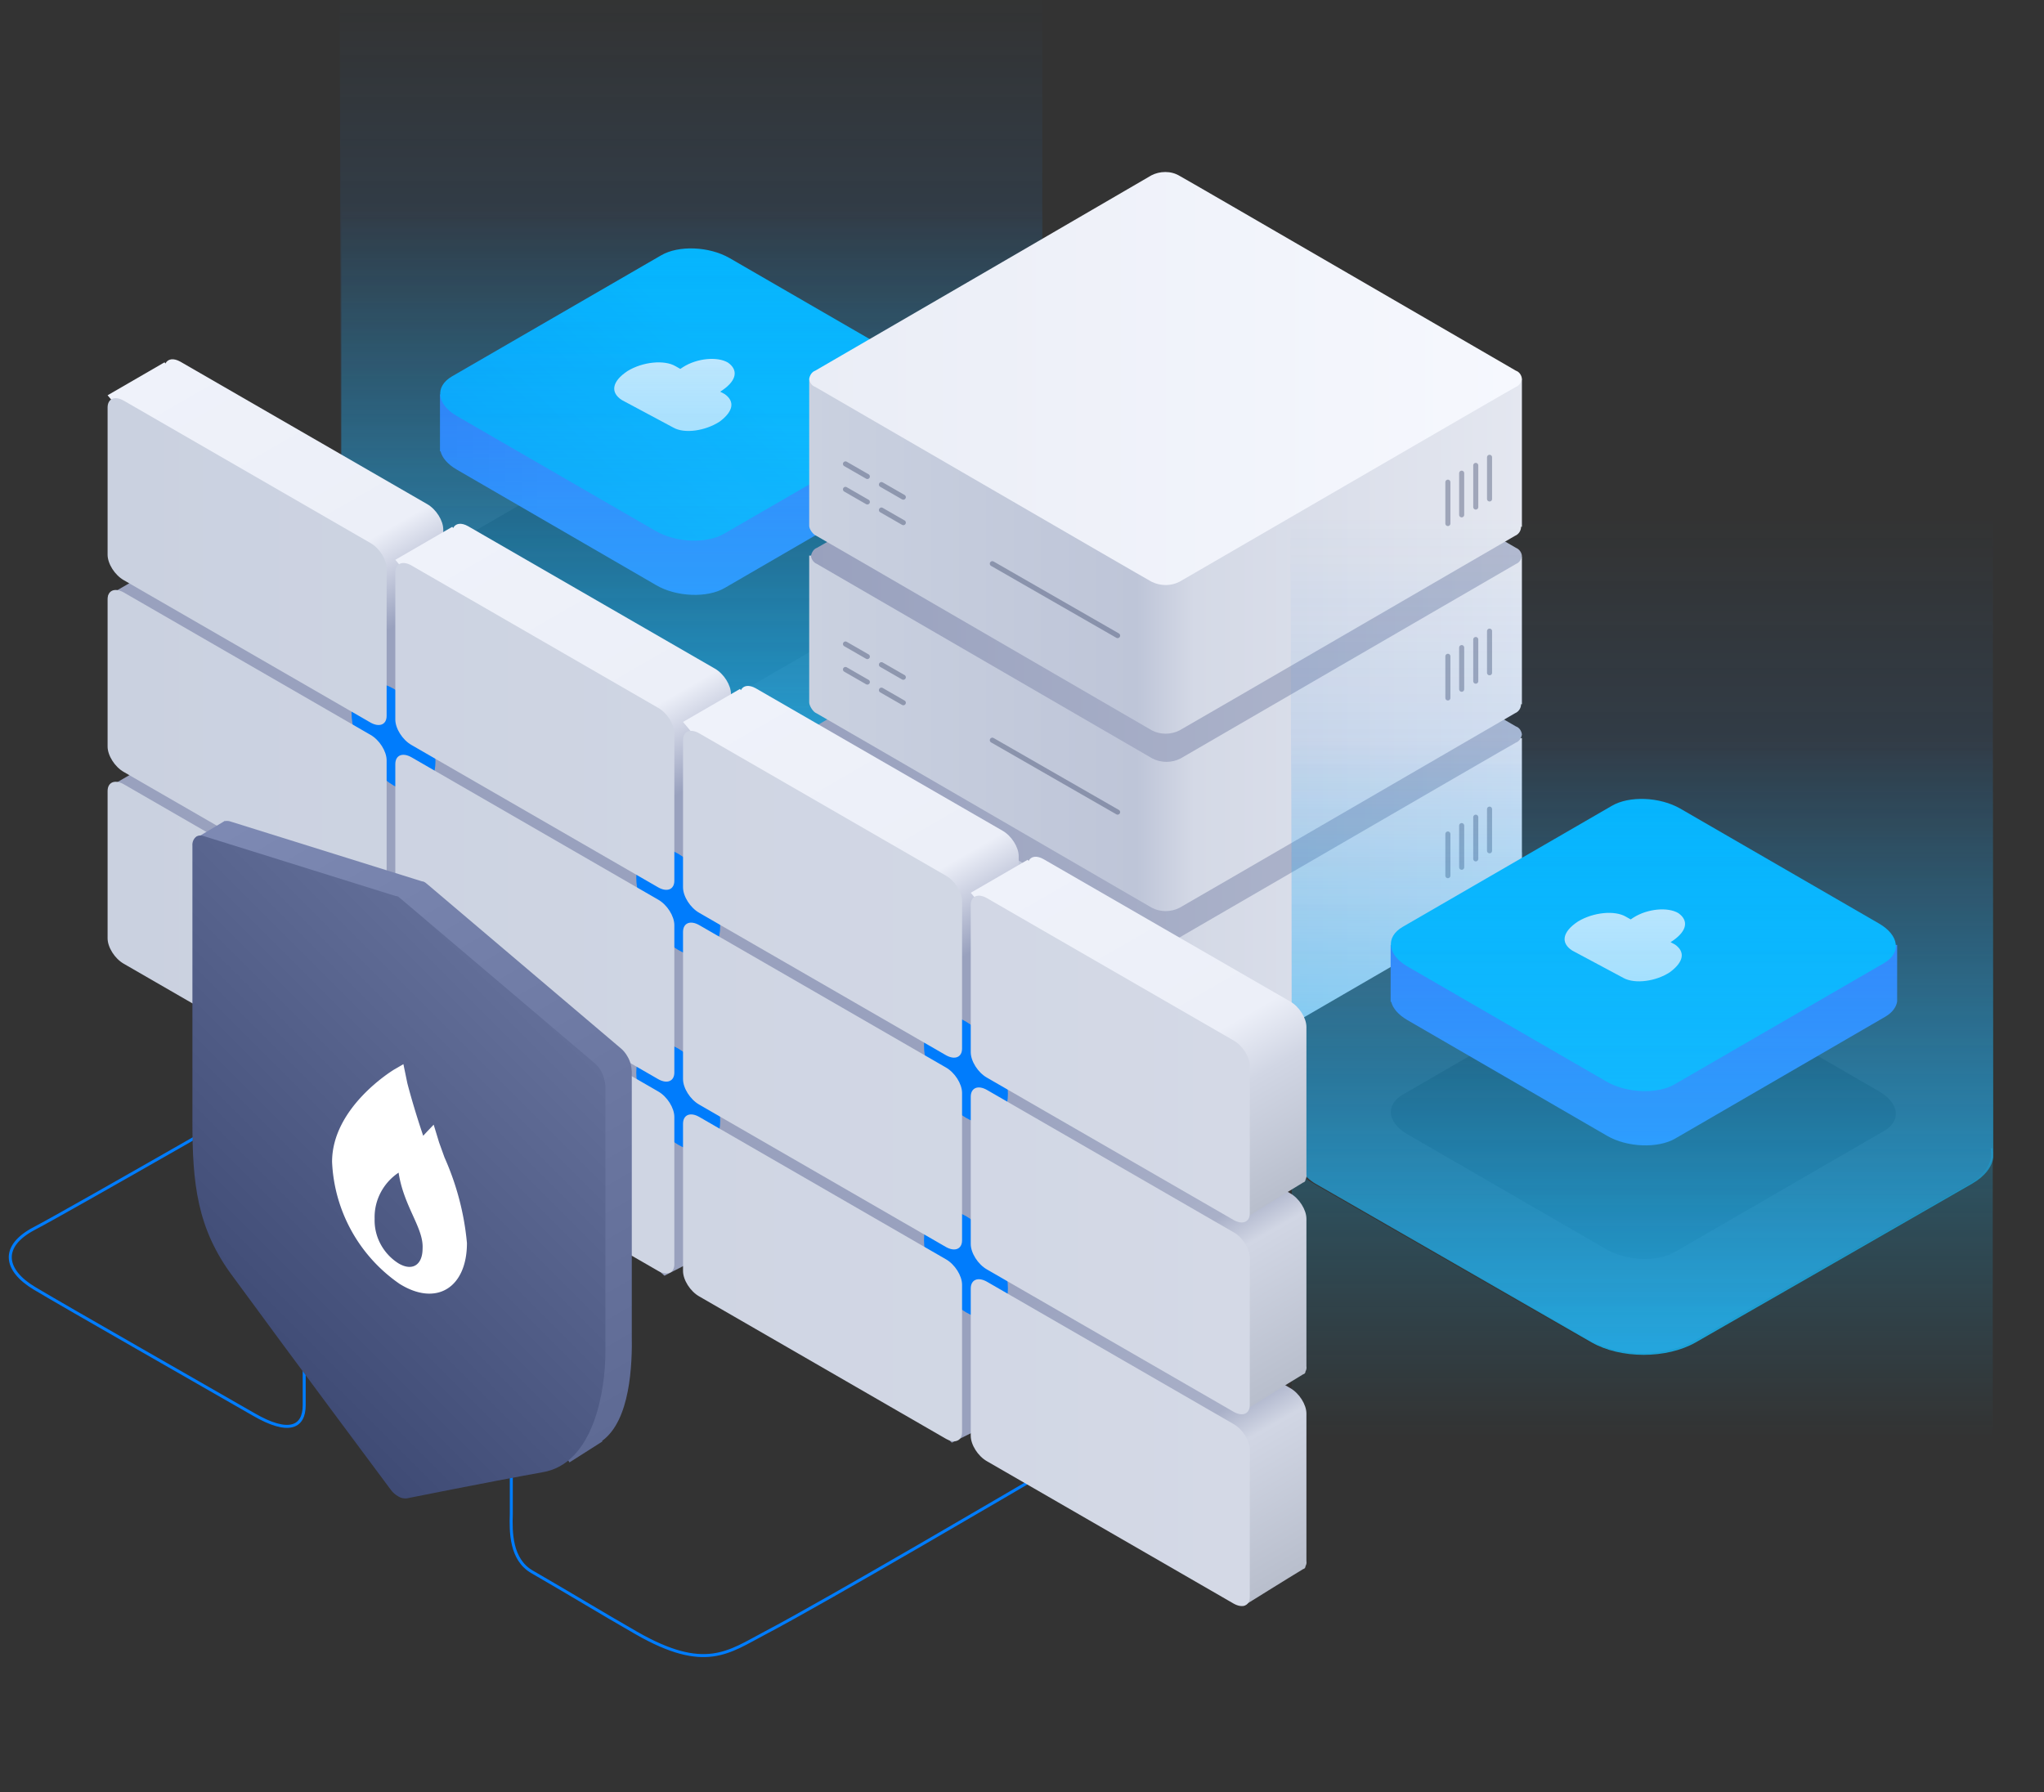
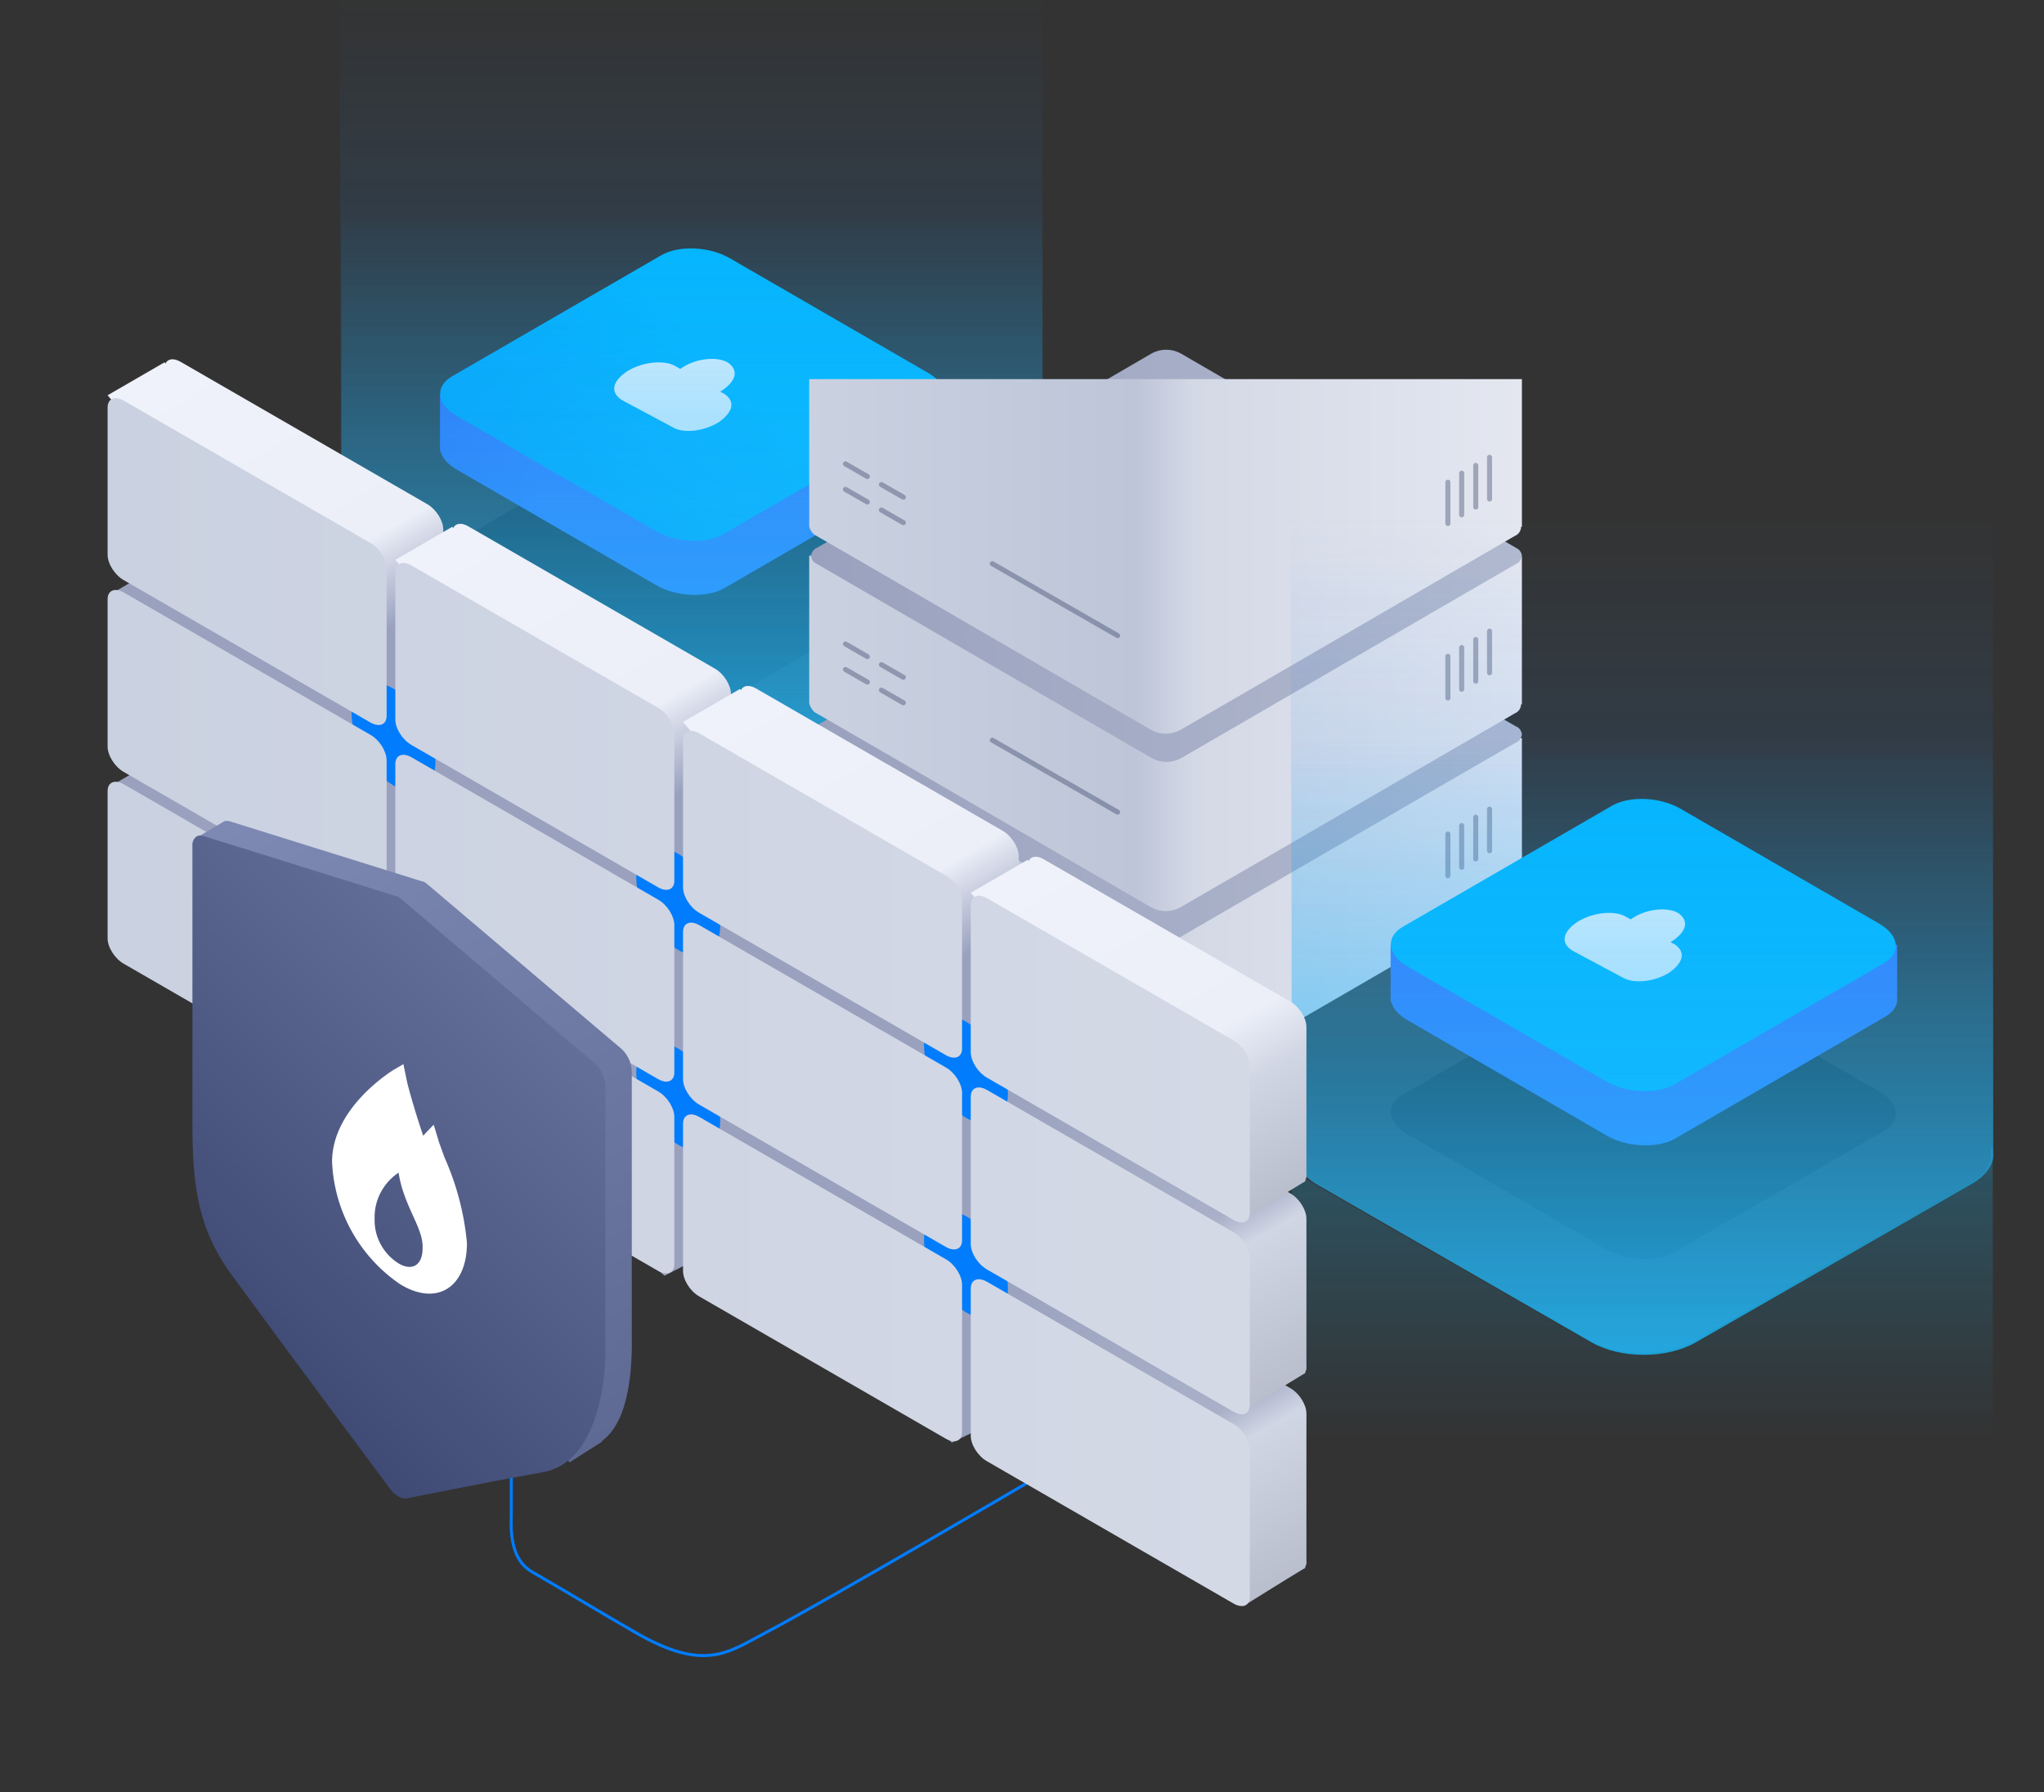
<svg xmlns="http://www.w3.org/2000/svg" viewBox="0 0 682 598">
  <rect x="0" y="0" width="682" height="598" fill="#333333" stroke="none" />
  <defs>
    <style>.svg-blue-block__top-light{fill:url(#e)}.svg-blue-block__middle{fill:url(#f)}.svg-blue-block__shadow{opacity:.32}.svg-server__st3{fill:url(#d)}.svg-server__st4{fill:url(#b)}.svg-server__st5{opacity:.32}.svg-addon-light__1,.svg-addon-light__2{opacity:.8;fill:url(#i);enable-background:new}.svg-addon-light__2{opacity:.16;fill:url(#h)}.svg-addon-light__reflect{opacity:.24;fill:url(#g);enable-background:new}.svg-firewall__st3{fill:#fff}.svg-server__st6{fill:none;stroke:#142149;stroke-width:1.69;stroke-linecap:round;stroke-linejoin:round}.svg-firewall__st21{fill:none;stroke:#007cfc}</style>
  </defs>
  <g class="svg-blue-block">
    <g class="animation-element" style="transform:translateY(1.77636e-15px)">
      <path class="svg-blue-block__shadow" d="m150.8 181.6 69.8-40.4c5.8-3.4 16-3 22.8.9l66.4 38.4c6.7 3.9 7.5 9.8 1.6 13.2l-69.8 40.4c-5.8 3.4-16 3-22.8-.9l-66.4-38.4c-6.7-3.9-7.4-9.8-1.6-13.2z" />
      <path class="svg-blue-block__middle" d="M315.8 150.5c-.3 1.9-1.6 3.7-4 5.1l-70 40.6c-5.8 3.4-16.1 3-22.8-.9l-66.6-38.6c-3.1-1.8-4.9-4-5.4-6.1h-.2v-19h169v18.9z" />
      <path class="svg-blue-block__top-light" d="m150.8 125.6 69.8-40.4c5.8-3.4 16-3 22.8.9l66.4 38.4c6.7 3.9 7.5 9.8 1.6 13.2l-69.8 40.4c-5.8 3.4-16 3-22.8-.9l-66.4-38.4c-6.7-3.9-7.4-9.8-1.6-13.2z" />
      <path class="svg-firewall__st3" d="m224.7 142.7-17.2-9.2c-3.9-2.5-3.4-6.2 1.9-9.7 5.1-3.1 12.3-3.8 16-1.6l1.6.9.9-.6c4.7-3 11.5-3.6 15-1.5 3.4 2.4 3 5.8-1.7 9.1l-.9.6 1.5.8c3.4 2.4 3 5.7-1.7 9.2-4.8 3.1-11.7 4.1-15.4 2z" />
    </g>
    <g class="svg-addon-light animation-element" style="transform:translateY(8.88178e-16px)">
      <path class="svg-addon-light__1" d="m347.9 202.5c-0.4 3-2.7 6.3-7.1 8.8l-92.2 53c-4.8 2.7-11 4.1-17.3 4.1s-12.5-1.4-17.3-4.1l-92.2-53c-4-2.3-7-7.8-7-7.8h-0.9v-182h234v181z" />
      <path class="svg-addon-light__2" d="M347.7 200.2c0 .2.1.5.1.7 0 3.6-2.4 7.2-7.2 9.9l-92.4 52.9c-4.8 2.7-11.1 4.1-17.3 4.1-6.3 0-12.5-1.4-17.3-4.1L121 210.9c-4.5-2.6-6.9-6-7.1-9.4h-.1l-.4-204h234.4l-.1 202.7z" />
      <path class="svg-addon-light__reflect" d="m113.8 321.3v-120c0 3.6 2.4 7.2 7.2 9.9l92.2 53c4.8 2.7 11 4.1 17.3 4.1s12.5-1.4 17.3-4.1l92.2-53c4.8-2.7 7.2-6.3 7.2-9.9 0-0.6-0.1-1.2-0.2-1.8h0.7v121l-233.9 0.8zm0-120v-1.8h0.2c-0.1 0.6-0.2 1.2-0.2 1.8z" />
    </g>
  </g>
  <g class="svg-server">
    <path d="M270 297.4v93h238v-106H270z" fill="url(#c)" opacity=".16" />
    <g class="animation-element">
      <path class="svg-server__st3" d="M507.8 246.3v49.3h-.3v.3c-.1 1.1-.8 2.2-2 2.7-1.1.6-110.7 64.3-111.9 64.9-2.9 1.5-6.5 1.5-9.3 0-1.1-.6-110.7-64.3-111.9-64.9-1.1-.4-2.4-2-2.4-3.1v-50l237.8.8z" />
      <path class="svg-server__st4" d="M388.8 176.1c-1.7 0-3.2.4-4.6 1.1-1.1.7-111.1 64.6-112.2 65.2-1.1.4-1.8 1.5-2 2.7.1 1.1.8 2.3 2 2.7 1.1.6 111.1 64.5 112.2 65 3 1.5 6.5 1.5 9.4 0 1.1-.6 111.1-64.5 112.2-65 1.1-.4 1.8-1.5 2-2.7-.1-1.1-.8-2.3-2-2.7-1.1-.6-111.1-64.5-112.2-65-1.5-1.1-3.1-1.3-4.8-1.3" />
      <g class="svg-server__st5">
        <path class="svg-server__st6" d="M483.1 278.3v13.9m4.6-16.7v13.9m4.7-16.7v13.9M497 270v13.9m-202.9-1.8 7.3 4.2m-19.3-11.1 7.3 4.2m4.7 11.1 7.3 4.2m-19.3-11.1 7.3 4.2m41.7 19.4 41.8 24" />
      </g>
      <g style="transform:translateY(0)">
        <path class="svg-server__st3" d="M507.8 185.7V235h-.3v.3c-.1 1.1-.8 2.2-2 2.7-1.1.6-110.7 64.3-111.9 64.9-2.9 1.5-6.5 1.5-9.3 0-1.1-.6-110.7-64.3-111.9-64.9-1.1-.4-2.4-2.5-2.4-3.6v-49l237.8.3z" />
        <path class="svg-server__st4" d="M389.1 116.7c-1.7 0-3.2.4-4.6 1.1-1.1.7-110.8 64.5-111.9 65-1.1.4-1.8 1.5-2 2.7.1 1.1.8 2.2 2 2.7 1.1.6 110.8 64.3 111.9 64.9 2.9 1.5 6.5 1.5 9.4 0 1.1-.6 110.8-64.3 111.9-64.9 1.1-.4 1.8-1.5 2-2.7-.1-1.1-.8-2.2-2-2.7-1.1-.6-110.8-64.3-111.9-64.9-1.5-.8-3.1-1.2-4.8-1.2" />
        <g class="svg-server__st5">
          <path class="svg-server__st6" d="M483.1 219v13.9m4.6-16.8V230m4.7-16.6v13.9m4.6-16.7v13.9m-202.9-2.7 7.3 4.2m-19.3-11.1 7.3 4.2m4.7 11.2 7.3 4.2m-19.3-11.1 7.3 4.2m41.7 19.4 41.8 24" />
        </g>
      </g>
      <g style="transform:translateY(0)">
        <path class="svg-server__st3" d="M507.8 126.5v49.3h-.3v.3c-.1 1.1-.8 2.2-2 2.7-1.1.6-110.7 64.3-111.9 64.9-2.9 1.5-6.5 1.5-9.3 0-1.1-.6-110.7-64.3-111.9-64.9-1.1-.4-2.4-2.2-2.4-3.3v-49h237.8z" />
-         <path d="M388.8 57.4c-1.7 0-3.2.4-4.6 1.1-1.1.7-111.1 64.6-112.2 65.2-1.1.4-1.8 1.5-2 2.7.1 1.1.8 2.3 2 2.7 1.1.6 111.1 64.5 112.2 65 3 1.5 6.5 1.5 9.4 0 1.1-.6 111.1-64.5 112.2-65 1.1-.4 1.8-1.5 2-2.7-.1-1.1-.8-2.3-2-2.7-1.1-.6-111.1-64.5-112.2-65-1.5-.9-3.1-1.3-4.8-1.3" fill="url(#a)" />
        <g class="svg-server__st5">
          <path class="svg-server__st6" d="m483.1 160.9v13.8m4.6-16.8v13.9m4.7-16.5v13.9m4.6-16.6v13.9m-202.9-4.8 7.3 4.2m-19.3-11.1 7.3 4.2m4.7 11.2 7.3 4.2m-19.3-11.1 7.3 4.2m41.7 20.6 41.8 24" />
        </g>
      </g>
    </g>
  </g>
  <g class="svg-blue-block">
    <g class="animation-element" style="transform:translateY(1.77636e-15px)">
      <path class="svg-blue-block__shadow" d="m468 365.3 69.8-40.4c5.8-3.4 16-3 22.8.9l66.4 38.4c6.7 3.9 7.5 9.8 1.6 13.2l-69.8 40.4c-5.8 3.4-16 3-22.8-.9l-66.4-38.4c-6.7-3.9-7.4-9.8-1.6-13.2z" />
      <path class="svg-blue-block__middle" d="M633 334.2c-.3 1.9-1.6 3.7-4 5.1l-70 40.6c-5.8 3.4-16.1 3-22.8-.9l-66.6-38.6c-3.1-1.8-4.9-4-5.4-6.1h-.2v-19h169v18.9z" />
      <path class="svg-blue-block__top-light" d="m468 309.3 69.8-40.4c5.8-3.4 16-3 22.8.9l66.4 38.4c6.7 3.9 7.5 9.8 1.6 13.2l-69.8 40.4c-5.8 3.4-16 3-22.8-.9l-66.4-38.4c-6.7-3.9-7.4-9.8-1.6-13.2z" />
      <path class="svg-firewall__st3" d="m541.8 326.4-17.2-9.2c-3.9-2.5-3.4-6.2 1.9-9.7 5.1-3.1 12.3-3.8 16-1.6l1.6.9.9-.6c4.7-3 11.5-3.6 15-1.5 3.4 2.4 3 5.8-1.7 9.1l-.9.6 1.5.8c3.4 2.4 3 5.7-1.7 9.2-4.7 3.1-11.6 4-15.4 2z" />
    </g>
    <g class="svg-addon-light animation-element" style="transform:translateY(8.88178e-16px)">
      <path class="svg-addon-light__1" d="m665.1 386.2c-0.4 3-2.7 6.3-7.1 8.8l-46.1 26.5-46.2 26.5c-4.8 2.7-11 4.1-17.3 4.1s-12.5-1.4-17.3-4.1l-92.2-53c-4-2.3-7-7.8-7-7.8h-0.9v-191h234l0.1 190z" />
      <path class="svg-addon-light__2" d="M664.8 383.9c0 .2.1.5.1.7 0 3.6-2.4 7.2-7.2 9.9l-92.4 52.9c-4.8 2.7-11.1 4.1-17.3 4.1s-12.5-1.4-17.3-4.1l-92.4-52.9c-4.5-2.6-6.9-6-7.1-9.4h-.2l-.4-213H665l-.2 211.8z" />
      <path class="svg-addon-light__reflect" d="m431 504.9v-119.9c0 3.6 2.4 7.2 7.2 9.9l92.2 53c4.8 2.7 11 4.1 17.3 4.1s12.5-1.4 17.3-4.1l92.2-53c4.8-2.7 7.2-6.3 7.2-9.9 0-0.6-0.1-1.2-0.2-1.8h0.7v121l-233.9 0.7zm0-120v-1.8h0.2c-0.1 0.6-0.2 1.2-0.2 1.8z" />
    </g>
  </g>
  <path class="svg-firewall__st21 animation-element" d="M170.6 491v14.2c-.2 6-.2 15.2 6.9 19.3 14.7 8.5 21.9 13 34.8 20.4 23 13.2 30.8 6.4 43 0 20.6-10.8 89-51 89-51" stroke-dasharray="224.845" stroke-dashoffset="2.8422e-14px" />
-   <path class="svg-firewall__st21 animation-element" d="m101.5 455v13.9c0 7.3-5 10-17 3-14.9-8.6-63-36-73-42s-11.5-14 0-20 95-54 95-54" stroke-dasharray="256.782" stroke-dashoffset="5.6843e-14px" />
  <g class="animation-element" style="transform:translateY(3.55271e-15px)">
    <path d="M340.3 467.6c0 .6-.1 1.2-.4 1.8 0 .5-.3.9-.8 1-4.5 2.7-21.5 11-21.5 11s-74.1-67.2-74.5-67c-4.5 2.7-21.4 11.3-21.4 11.3s-74.2-66.4-74.6-66.3c-4.5 2.7-21.1 10.8-21.1 10.8L36.2 262.7l19-11s.1.1.3.4c.8-1.6-19.4-53.4-19.4-53.4l19-11s.1.1.3.4c.8-1.6 2.7-1.9 5-.6L334.9 346c3 1.7 5.4 5.5 5.4 8.5v113.1z" fill="#99a1be" />
    <path d="M147.6 227.6c0 .5-.3.9-.8 1-4.5 2.7-19.9 12.3-19.9 12.3l-91-109 19-11s.1.1.3.4c.8-1.6 2.7-1.9 5-.6l82.3 47.5c3 1.7 5.4 5.5 5.4 8.5v49.2c.1.6 0 1.2-.3 1.7z" fill="url(#l)" />
    <path d="M243.6 282.6c0 .5-.3.9-.8 1-4.5 2.7-19.9 12.3-19.9 12.3l-72-86.3-19-22.8 19-11s.1.1.3.4c.8-1.6 2.7-1.9 5-.6l82.3 47.5c3 1.7 5.4 5.5 5.4 8.5v49.2c.1.7 0 1.3-.3 1.8z" fill="url(#m)" />
    <path d="M339.6 336.6c0 .5-.3.9-.8 1-4.5 2.7-19.9 12.3-19.9 12.3l-91-109 19-11s.1.1.3.4c.8-1.6 2.7-1.9 5-.6l82.3 47.5c3 1.7 5.4 5.5 5.4 8.5v49.2c.1.6 0 1.2-.3 1.7z" fill="url(#n)" />
    <path d="M435.6 522.6c0 .5-.3.9-.8 1-4.5 2.7-19.9 12.3-19.9 12.3l-91-109 19-11s.1.1.3.4c.8-1.6 2.7-1.9 5-.6l82.3 47.5c3 1.7 5.4 5.5 5.4 8.5v49.2c.1.6 0 1.2-.3 1.7z" fill="url(#o)" />
    <path d="M435.6 457.6c0 .5-.3.9-.8 1-4.5 2.7-19.9 12.3-19.9 12.3l-91-109 19-11s.1.1.3.4c.8-1.6 2.7-1.9 5-.6l82.3 47.5c3 1.7 5.4 5.5 5.4 8.5v49.2c.1.6 0 1.2-.3 1.7z" fill="url(#k)" />
    <path d="M435.6 393.6c0 .5-.3.9-.8 1-4.5 2.7-19.9 12.3-19.9 12.3l-91-109 19-11s.1.1.3.4c.8-1.6 2.7-1.9 5-.6l82.3 47.5c3 1.7 5.4 5.5 5.4 8.5v49.2c.1.6 0 1.2-.3 1.7z" fill="url(#p)" />
    <path d="m322.3 373c-7.7-4.5-14-15.3-14-24.1s6.3-12.5 14-8 14 15.3 14 24.1-6.3 12.5-14 8zm-96 9c-7.7-4.5-14-15.3-14-24.1s6.3-12.5 14-8 14 15.3 14 24.1-6.3 12.5-14 8zm0-65c-7.7-4.5-14-15.3-14-24.1s6.3-12.5 14-8 14 15.3 14 24.1-6.3 12.5-14 8zm-95 10.1c-7.7-4.5-14-15.3-14-24.2s6.3-12.5 14-8.1 14 15.3 14 24.2-6.2 12.5-14 8.1zm0-65c-7.7-4.5-14-15.3-14-24.2s6.3-12.5 14-8.1 14 15.3 14 24.2-6.3 12.5-14 8.1zm191 143.7c7.7 4.4 14 15.3 14 24.1s-6.3 12.5-14 8-14-15.3-14-24.1 6.2-12.4 14-8z" fill="#007cfc" />
    <path d="m411.6 535.1-82.3-47.5c-3-1.7-5.4-5.5-5.4-8.5V430c0-3 2.4-4 5.4-2.3l82.3 47.5c3 1.7 5.4 5.5 5.4 8.5v49.2c0 2.9-2.4 3.9-5.4 2.2zm0-64-82.3-47.5c-3-1.7-5.4-5.5-5.4-8.5V366c0-3 2.4-4 5.4-2.3l82.3 47.5c3 1.7 5.4 5.5 5.4 8.5v49.2c0 2.9-2.4 3.9-5.4 2.2zm0-64-82.3-47.5c-3-1.7-5.4-5.5-5.4-8.5V302c0-3 2.4-4 5.4-2.3l82.3 47.5c3 1.7 5.4 5.5 5.4 8.5v49.2c0 2.9-2.4 3.9-5.4 2.2zm-96 73-82.3-47.5c-3-1.7-5.4-5.5-5.4-8.5V375c0-3 2.4-4 5.4-2.3l82.3 47.5c3 1.7 5.4 5.5 5.4 8.5v49.2c0 2.9-2.4 3.9-5.4 2.2zm0-64-82.3-47.5c-3-1.7-5.4-5.5-5.4-8.5V311c0-3 2.4-4 5.4-2.3l82.3 47.5c3 1.7 5.4 5.5 5.4 8.5v49.2c0 2.9-2.4 3.9-5.4 2.2zm0-64-82.3-47.5c-3-1.7-5.4-5.5-5.4-8.5V247c0-3 2.4-4 5.4-2.3l82.3 47.5c3 1.7 5.4 5.5 5.4 8.5v49.2c0 2.9-2.4 3.9-5.4 2.2zm-96 72-82.3-47.5c-3-1.7-5.4-5.5-5.4-8.5V319c0-3 2.4-4 5.4-2.3l82.3 47.5c3 1.7 5.4 5.5 5.4 8.5v49.2c0 2.9-2.4 3.9-5.4 2.2zm0-64-82.3-47.5c-3-1.7-5.4-5.5-5.4-8.5V255c0-3 2.4-4 5.4-2.3l82.3 47.5c3 1.7 5.4 5.5 5.4 8.5v49.2c0 2.9-2.4 3.9-5.4 2.2zm0-64-82.3-47.5c-3-1.7-5.4-5.5-5.4-8.5V191c0-3 2.4-4 5.4-2.3l82.3 47.5c3 1.7 5.4 5.5 5.4 8.5v49.2c0 2.9-2.4 3.9-5.4 2.2zm-96 73-82.3-47.5c-3-1.7-5.4-5.5-5.4-8.5V264c0-3 2.4-4 5.4-2.3l82.3 47.5c3 1.7 5.4 5.5 5.4 8.5v49.2c0 2.9-2.4 3.9-5.4 2.2zm0-64-82.3-47.5c-3-1.7-5.4-5.5-5.4-8.5V200c0-3 2.4-4 5.4-2.3l82.3 47.5c3 1.7 5.4 5.5 5.4 8.5v49.2c0 2.9-2.4 3.9-5.4 2.2zm0-64-82.3-47.5c-3-1.7-5.4-5.5-5.4-8.5V136c0-3 2.4-4 5.4-2.3l82.3 47.5c3 1.7 5.4 5.5 5.4 8.5v49.2c0 2.9-2.4 3.9-5.4 2.2z" fill="url(#r)" />
  </g>
  <g class="animation-element" style="transform:translateY(8.88178e-16px)">
    <path d="m98 483.3 8.7-5 66.7 38.4-8.7 5L98 483.3z" enable-background="new" fill-opacity="0" opacity=".4" />
    <path d="m200.9 480.8.1.2-11 7L65 279.9l9.4-5.6.1-.1h.1l.4-.3v.1c.6-.1 1.2-.1 1.8.1l64 20c.4 0 .8.2 1.1.4.4.3.7.6 1.1.9l64 54.3c1 .8 1.8 1.8 2.4 2.9.9 1.5 1.3 3.1 1.4 4.9v87.7c.2 10.3-.5 28.8-9.9 35.6z" fill="url(#q)" />
    <path d="M130.3 497c.7 1 1.6 1.8 2.7 2.4.8.5 1.8.7 2.7.6 0 0 26.3-5.3 45.2-8.7 17.4-2.8 21.1-27.7 21.1-40.2v-88.7c-.1-1.7-.6-3.4-1.4-4.9-.6-1.1-1.4-2.1-2.4-2.9l-64-54.3c-.4-.3-.7-.6-1.1-.9-.3-.3-.7-.4-1.1-.4l-64-20c-.8-.3-1.7-.3-2.4.1-1 .7-1.5 1.9-1.4 3.1v92.1c0 20.6 1.5 35.7 13.6 51.8C96 451 130.3 497 130.3 497z" fill="url(#j)" />
    <path class="svg-firewall__st3" d="M155.8 414.8c0 14.9-10.2 21.3-22.5 13.6a52.15 52.15 0 0 1-22.5-40.7c0-18.1 19.9-30.3 20.7-30.8l3.1-1.8 1.3 6.3s1.8 7.2 5.3 17.6l1.3-1.4 2.2-2.3 1.8 5.9 1.8 5c4.1 9.2 6.6 18.8 7.5 28.6zm-22.8 6.8c4.6 2.7 8 .5 8-5 .4-6.8-6.3-14-8-25.3-5.1 3.4-8.2 9.2-8 15.4-.2 6 2.9 11.7 8 14.9z" />
  </g>
  <defs>
    <linearGradient id="r" x1="35.9" x2="417" y1="263.6" y2="263.6" gradientTransform="matrix(1 0 0 -1 0 598)" gradientUnits="userSpaceOnUse">
      <stop stop-color="#cad1e0" offset="0" />
      <stop stop-color="#d4d9e6" offset="1" />
    </linearGradient>
    <linearGradient id="p" x1="356.63" x2="426.59" y1="319.02" y2="197.85" gradientTransform="matrix(1 0 0 -1 0 598)" gradientUnits="userSpaceOnUse">
      <stop stop-color="#eff2fa" offset="0" />
      <stop stop-color="#eceff8" offset=".58" />
      <stop stop-color="#d1d6e4" offset=".72" />
      <stop stop-color="#b8becc" offset="1" />
    </linearGradient>
    <linearGradient id="o" x1="356.63" x2="426.59" y1="190.02" y2="68.848" gradientTransform="matrix(1 0 0 -1 0 598)" gradientUnits="userSpaceOnUse">
      <stop stop-color="#99a1be" offset="0" />
      <stop stop-color="#a9b0c8" offset=".57" />
      <stop stop-color="#d1d6e4" offset=".66" />
      <stop stop-color="#b8becc" offset="1" />
    </linearGradient>
    <linearGradient id="n" x1="260.63" x2="330.59" y1="376.02" y2="254.85" gradientTransform="matrix(1 0 0 -1 0 598)" gradientUnits="userSpaceOnUse">
      <stop stop-color="#eff2fa" offset="0" />
      <stop stop-color="#eceff8" offset=".61" />
      <stop stop-color="#99a1be" offset=".82" />
      <stop stop-color="#99a1be" offset="1" />
    </linearGradient>
    <linearGradient id="m" x1="164.71" x2="234.72" y1="429.98" y2="308.73" gradientTransform="matrix(1 0 0 -1 0 598)" gradientUnits="userSpaceOnUse">
      <stop stop-color="#eff2fa" offset="0" />
      <stop stop-color="#eceff8" offset=".61" />
      <stop stop-color="#99a1be" offset=".82" />
      <stop stop-color="#99a1be" offset="1" />
    </linearGradient>
    <linearGradient id="l" x1="68.627" x2="138.59" y1="485.02" y2="363.85" gradientTransform="matrix(1 0 0 -1 0 598)" gradientUnits="userSpaceOnUse">
      <stop stop-color="#eff2fa" offset="0" />
      <stop stop-color="#eceff8" offset=".61" />
      <stop stop-color="#99a1be" offset=".82" />
      <stop stop-color="#99a1be" offset="1" />
    </linearGradient>
    <linearGradient id="k" x1="356.63" x2="426.59" y1="255.02" y2="133.85" gradientTransform="matrix(1 0 0 -1 0 598)" gradientUnits="userSpaceOnUse">
      <stop stop-color="#99a1be" offset="0" />
      <stop stop-color="#a9b0c8" offset=".57" />
      <stop stop-color="#d1d6e4" offset=".66" />
      <stop stop-color="#b8becc" offset="1" />
    </linearGradient>
    <linearGradient id="j" x1="72.009" x2="177.28" y1="159.12" y2="264.4" gradientTransform="matrix(1 0 0 -1 0 598)" gradientUnits="userSpaceOnUse">
      <stop stop-color="#3f4b75" offset=".01" />
      <stop stop-color="#636f99" offset="1" />
    </linearGradient>
    <linearGradient id="q" x1="103.31" x2="224.77" y1="340.45" y2="130.08" gradientTransform="matrix(1 0 0 -1 0 598)" gradientUnits="userSpaceOnUse">
      <stop stop-color="#7d89b3" offset=".01" />
      <stop stop-color="#5e6a94" offset="1" />
    </linearGradient>
    <linearGradient id="i" x2="0%" y1="99%">
      <stop stop-color="#17bdff" offset="0" />
      <stop stop-color="#17bdff" stop-opacity="0" offset=".8" />
    </linearGradient>
    <linearGradient id="h" x2="0%" y1="99%">
      <stop stop-color="#51b9ff" offset="0" />
      <stop stop-color="#2389f0" stop-opacity=".7" offset=".7" />
      <stop stop-color="#2389f0" stop-opacity="0" offset="1" />
    </linearGradient>
    <linearGradient id="g" x2="0%" y2="99%">
      <stop stop-color="#17bdff" offset="0" />
      <stop stop-color="#17bdff" stop-opacity="0" offset=".8" />
    </linearGradient>
    <linearGradient id="f" x1=".024" x2="181.99" y1="191.14" y2="191.14" gradientUnits="userSpaceOnUse">
      <stop stop-color="#1d53da" offset="0" />
      <stop stop-color="#3f75fc" offset="1" />
    </linearGradient>
    <linearGradient id="e" x1="44.265" x2="137.75" y1="111.23" y2="17.746" gradientUnits="userSpaceOnUse">
      <stop stop-color="#0397f6" offset="0" />
      <stop stop-color="#00baff" offset="1" />
    </linearGradient>
    <linearGradient id="c" x2="0%" y2="100%">
      <stop stop-color="#cfd4e2" offset="0" />
      <stop stop-color="#cfd4e2" stop-opacity="0" offset=".7" />
    </linearGradient>
    <linearGradient id="d">
      <stop stop-color="#cad1e0" offset="0" />
      <stop stop-color="#bec5d8" offset=".46" />
      <stop stop-color="#d4d9e6" offset=".54" />
      <stop stop-color="#e4e7f0" offset="1" />
    </linearGradient>
    <linearGradient id="b">
      <stop stop-color="#99a1be" offset="0" />
      <stop stop-color="#b3bacf" offset="1" />
    </linearGradient>
    <linearGradient id="a">
      <stop stop-color="#eaedf6" offset="0" />
      <stop stop-color="#f6f8fe" offset="1" />
    </linearGradient>
  </defs>
</svg>